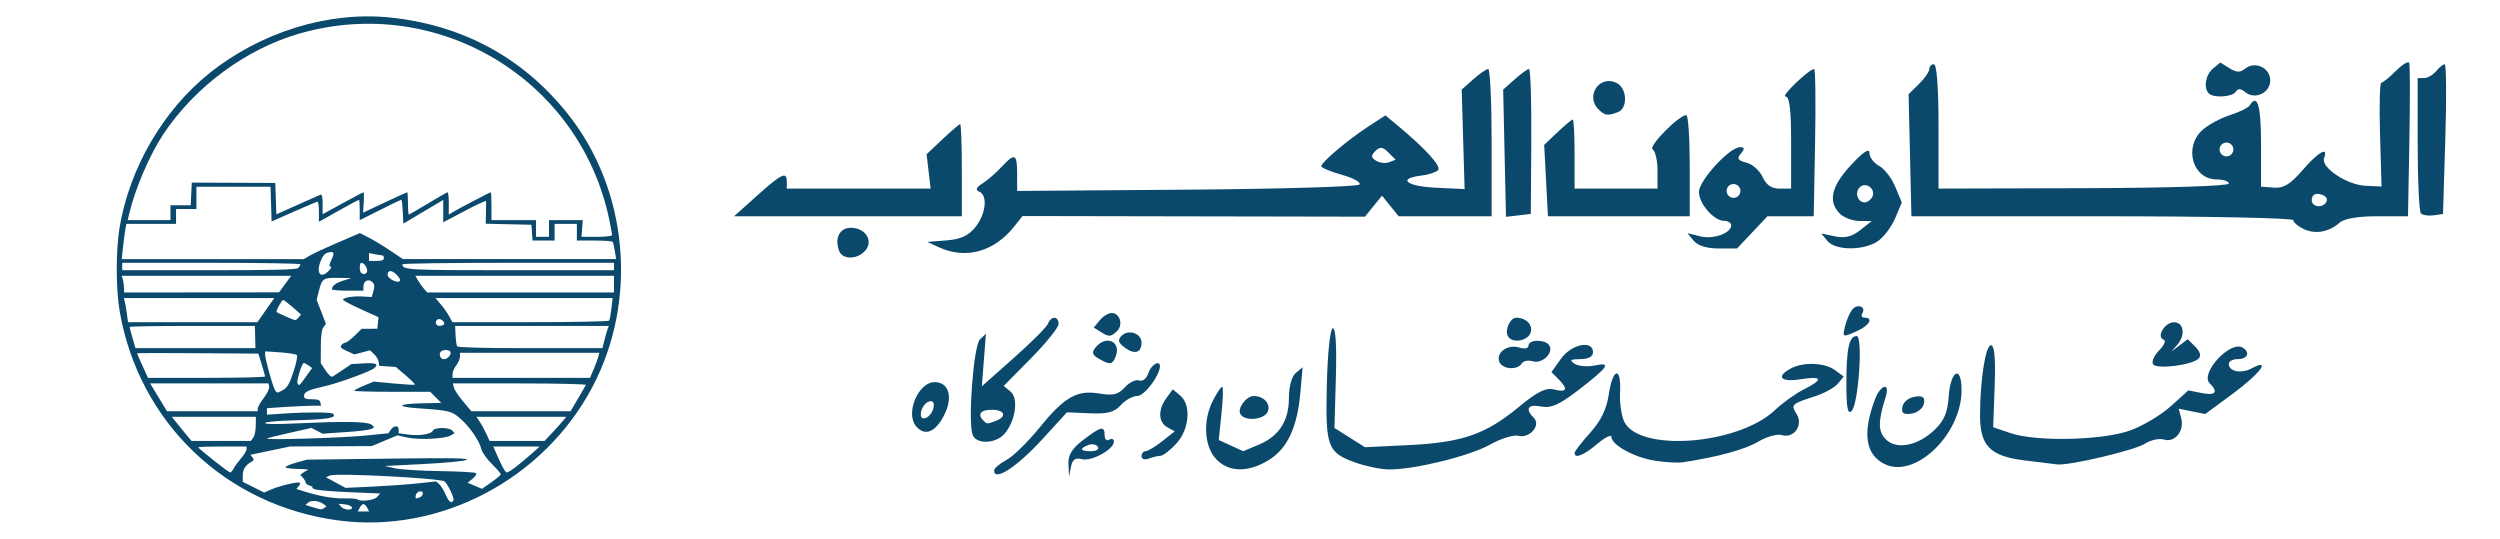
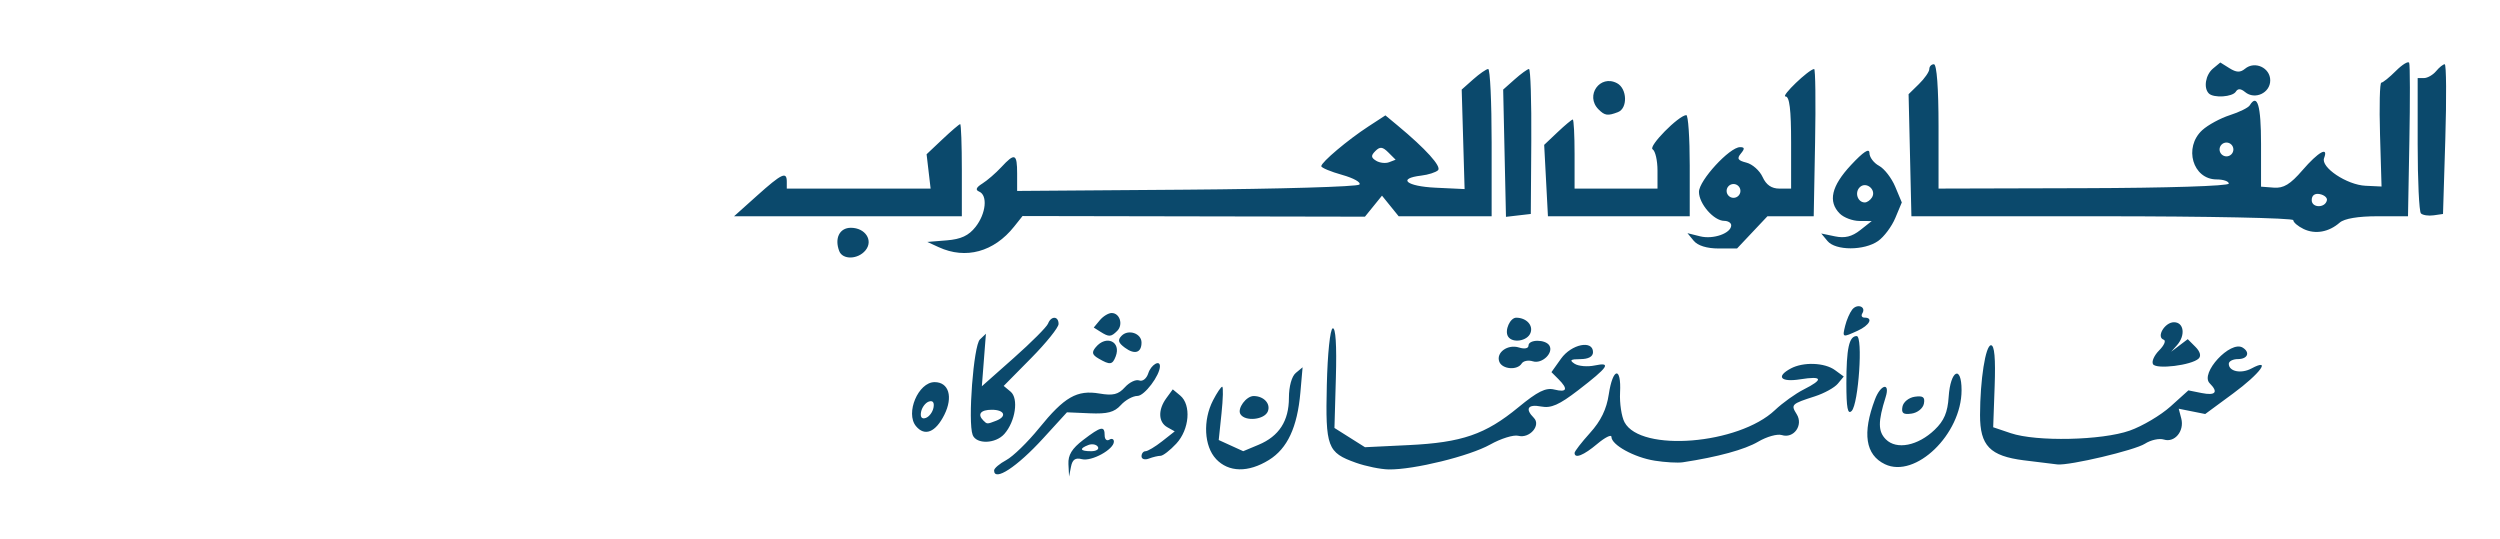
<svg xmlns="http://www.w3.org/2000/svg" xmlns:ns1="http://sodipodi.sourceforge.net/DTD/sodipodi-0.dtd" xmlns:ns2="http://www.inkscape.org/namespaces/inkscape" width="200" height="43.109" viewBox="0 0 200 43.109" fill="none" id="svg28" ns1:docname="arab contractor.svg" ns2:version="1.1.1 (3bf5ae0d25, 2021-09-20)">
  <defs id="defs32" />
-   <path style="fill:#0b496c;fill-opacity:1;stroke-width:0.148" d="M 27.147,41.646 C 18.09,40.484 11.107,33.824 9.571,24.885 9.265,23.101 9.263,20.007 9.567,18.193 10.363,13.451 13.037,8.848 16.716,5.887 20.843,2.566 26.273,0.886 31.22,1.402 37.02,2.007 41.813,4.603 45.396,9.08 50.264,15.163 51.069,23.995 47.39,30.965 43.501,38.332 35.25,42.686 27.147,41.646 Z m 2.227,-1.026 c -0.087,-0.163 -0.221,-0.297 -0.297,-0.297 -0.076,0 -0.21,0.134 -0.297,0.297 l -0.159,0.297 h 0.456 0.456 z m -3.445,0.022 0.193,-0.122 -0.193,-0.161 c -0.354,-0.293 -0.998,-0.378 -1.255,-0.164 l -0.243,0.202 0.579,0.175 c 0.726,0.219 0.69,0.216 0.92,0.071 z m 2.221,-0.059 c -0.034,-0.102 -0.285,-0.207 -0.56,-0.234 l -0.499,-0.049 0.194,0.234 c 0.233,0.281 0.954,0.322 0.864,0.049 z m 8.124,-0.552 c 0.1,-0.162 -0.468,-1.359 -0.721,-1.521 -0.404,-0.258 -8.679,-0.685 -9.156,-0.472 l -0.319,0.143 0.78,0.424 0.78,0.424 2.167,-0.101 c 1.192,-0.056 2.821,-0.172 3.62,-0.258 l 1.452,-0.157 0.242,0.2 c 0.133,0.11 0.368,0.484 0.522,0.831 0.277,0.624 0.462,0.766 0.634,0.488 z m -6.104,-0.279 0.248,-0.274 -2.447,-0.1 c -1.346,-0.055 -2.599,-0.162 -2.786,-0.236 -0.186,-0.075 -0.272,-0.147 -0.191,-0.16 0.082,-0.013 -0.006,-0.068 -0.194,-0.121 -0.189,-0.053 -0.344,-0.163 -0.345,-0.245 -10e-4,-0.082 -0.099,-0.256 -0.218,-0.387 l -0.216,-0.239 0.189,-0.15 c 0.104,-0.082 0.29,-0.187 0.412,-0.232 0.122,-0.045 -0.228,-0.088 -0.779,-0.094 -0.551,-0.006 -1.002,-0.068 -1.002,-0.137 0,-0.069 0.384,-0.233 0.854,-0.365 l 0.854,-0.24 6.532,-0.082 c 5.073,-0.064 6.467,-0.043 6.24,0.094 -0.174,0.105 -1.555,0.241 -3.414,0.336 l -3.122,0.16 0.816,0.184 c 0.449,0.101 2.064,0.202 3.588,0.223 1.525,0.022 2.827,0.095 2.895,0.163 0.068,0.068 -0.057,0.268 -0.277,0.445 l -0.4,0.321 0.577,0.245 0.577,0.245 0.751,-0.526 c 0.413,-0.289 0.751,-0.577 0.751,-0.64 0,-0.063 -0.325,-0.437 -0.723,-0.833 C 38.942,36.712 38.57,36.189 38.513,35.944 38.358,35.283 37.592,34.161 36.852,33.509 36.138,32.88 35.955,32.834 33.482,32.666 31.61,32.538 31.796,32.303 33.8,32.263 l 1.503,-0.03 -0.443,-0.445 -0.443,-0.445 h -3.04 c -1.672,0 -3.041,-0.038 -3.041,-0.084 -7.2e-5,-0.046 0.351,-0.23 0.781,-0.408 l 0.781,-0.324 1.614,0.153 c 0.888,0.084 1.642,0.125 1.675,0.091 0.034,-0.034 -0.294,-0.365 -0.729,-0.737 l -0.791,-0.675 -0.664,-0.047 -0.664,-0.047 -0.045,-0.316 c -0.025,-0.174 -0.192,-0.453 -0.371,-0.621 l -0.326,-0.305 -0.62,0.166 -0.62,0.166 -0.605,-0.273 c -0.479,-0.216 -0.57,-0.314 -0.438,-0.473 0.091,-0.11 0.239,-0.2 0.327,-0.2 0.089,0 0.415,-0.248 0.726,-0.551 l 0.565,-0.551 0.629,-0.005 0.629,-0.005 0.045,-0.46 0.045,-0.46 -1.418,-0.643 c -0.78,-0.354 -1.418,-0.693 -1.418,-0.753 0,-0.174 0.821,-0.309 1.59,-0.261 l 0.703,0.043 0.139,-0.485 c 0.107,-0.372 0.088,-0.537 -0.081,-0.705 -0.3,-0.3 -0.718,-0.11 -0.718,0.326 v 0.355 h -1.262 c -0.694,0 -1.261,-0.05 -1.26,-0.111 0.006,-0.281 0.292,-0.502 0.898,-0.692 l 0.658,-0.207 -1.058,-0.015 c -1.204,-0.017 -1.289,0.041 -1.545,1.059 l -0.176,0.698 0.372,0.963 0.372,0.963 -0.203,0.267 c -0.134,0.177 -0.204,0.705 -0.207,1.569 l -0.005,1.302 0.389,0.588 c 0.223,0.337 0.461,0.547 0.557,0.491 0.092,-0.053 0.468,-0.301 0.835,-0.551 l 0.668,-0.454 1.002,-0.057 c 0.981,-0.056 1.22,0.058 0.817,0.39 -0.334,0.275 -2.833,1.184 -3.971,1.444 -1.337,0.306 -1.633,0.447 -1.633,0.783 -1.48e-4,0.2 0.134,0.255 0.628,0.255 0.479,0 0.64,0.061 0.679,0.26 l 0.051,0.26 -0.716,7.68e-4 c -0.394,4.46e-4 -1.367,0.044 -2.163,0.097 l -1.447,0.096 v 0.26 0.26 l 1.447,-0.096 c 1.818,-0.121 3.714,-0.107 3.849,0.028 0.315,0.315 -0.404,0.445 -2.84,0.512 -1.622,0.045 -2.605,0.129 -2.605,0.223 0,0.102 0.886,0.109 2.709,0.023 3.521,-0.166 5.335,-0.141 5.748,0.08 0.594,0.318 0.098,0.478 -1.914,0.617 l -1.943,0.134 -0.446,-0.23 -0.446,-0.23 -1.744,0.39 c -0.959,0.214 -1.777,0.422 -1.817,0.461 -0.138,0.134 6.009,-0.053 7.863,-0.239 l 1.851,-0.185 0.198,-0.283 c 0.256,-0.365 0.627,-0.365 0.627,-4.46e-4 v 0.283 l 0.739,0.102 c 0.911,0.125 1.882,-0.025 1.991,-0.308 0.11,-0.286 1.329,-0.285 1.566,7.68e-4 l 0.176,0.212 -0.344,0.185 c -0.491,0.264 -2.54,0.352 -3.451,0.148 l -0.774,-0.173 -1.029,0.43 -1.029,0.43 -3.266,0.015 -3.266,0.015 -1.588,0.334 -1.588,0.334 0.171,0.206 c 0.132,0.159 0.115,0.237 -0.075,0.343 -0.493,0.276 -0.705,0.609 -0.705,1.104 v 0.507 l 0.854,0.428 0.854,0.428 0.601,-0.258 c 0.687,-0.295 2.152,-0.635 2.262,-0.525 0.041,0.041 -0.006,0.169 -0.103,0.286 l -0.176,0.213 0.489,0.155 c 1.31,0.415 2.392,0.611 3.297,0.597 0.547,-0.008 1.035,0.026 1.085,0.076 0.213,0.213 1.338,0.083 1.579,-0.183 z m 3.423,0.035 c 0.129,-0.05 0.235,-0.188 0.235,-0.308 0,-0.305 -0.504,-0.18 -0.566,0.14 -0.054,0.283 -0.018,0.302 0.331,0.168 z M 18.702,37.465 c 0.097,-0.184 0.366,-0.553 0.599,-0.822 0.233,-0.268 0.424,-0.586 0.424,-0.705 v -0.218 h -1.93 c -1.061,0 -1.93,0.029 -1.93,0.064 0,0.099 2.424,2.015 2.55,2.015 0.061,0 0.191,-0.15 0.287,-0.334 z m 22.601,-0.141 c 0.338,-0.261 0.898,-0.729 1.243,-1.039 l 0.628,-0.564 h -1.854 -1.854 l 0.205,0.482 c 0.441,1.036 0.75,1.596 0.881,1.596 0.075,0 0.414,-0.214 0.752,-0.475 z m -21.043,-2.309 c 0.108,-0.143 0.199,-0.577 0.202,-0.965 l 0.005,-0.705 h -3.358 -3.358 l 0.202,0.26 c 0.111,0.143 0.464,0.577 0.784,0.965 l 0.581,0.705 h 2.373 2.373 z m 23.896,-0.371 c 0.326,-0.347 0.718,-0.781 0.87,-0.965 l 0.278,-0.334 h -3.596 -3.596 l 0.275,0.408 c 0.151,0.225 0.388,0.659 0.527,0.965 l 0.253,0.557 h 2.198 2.198 z M 20.615,32.689 c 0,-0.116 0.219,-0.5 0.487,-0.854 0.268,-0.353 0.463,-0.759 0.434,-0.902 l -0.052,-0.26 H 16.747 12.011 l 0.676,1.113 0.676,1.113 h 3.626 3.626 z m 25.615,-0.782 c 0.323,-0.546 0.61,-1.047 0.637,-1.113 0.027,-0.066 -2.355,-0.12 -5.293,-0.12 h -5.343 l 0.082,0.334 c 0.045,0.184 0.378,0.685 0.74,1.113 l 0.658,0.779 h 3.966 3.966 z M 22.681,31.177 c 0.311,-0.184 0.496,-0.518 0.8,-1.443 0.223,-0.681 0.339,-1.259 0.266,-1.332 -0.071,-0.071 -0.671,-0.166 -1.333,-0.212 l -1.204,-0.083 v 0.272 c 0,0.331 0.574,2.417 0.764,2.777 0.168,0.318 0.203,0.319 0.709,0.02 z m 1.793,-1.044 0.495,-0.689 -0.276,-0.201 c -0.152,-0.111 -0.324,-0.201 -0.384,-0.201 -0.162,0 -0.613,1.455 -0.505,1.63 0.133,0.215 0.124,0.223 0.669,-0.537 z m -3.267,-0.016 c -0.001,-0.061 -0.123,-0.497 -0.27,-0.969 l -0.268,-0.858 -4.852,-0.033 c -2.668,-0.018 -4.852,-0.015 -4.852,0.007 0,0.022 0.196,0.473 0.436,1.002 l 0.436,0.962 h 4.686 c 2.577,0 4.685,-0.05 4.683,-0.111 z m 26.284,-0.57 c 0.161,-0.375 0.328,-0.826 0.373,-1.002 l 0.08,-0.32 h -5.574 -5.574 v 0.314 c 0,0.173 -0.134,0.484 -0.297,0.691 -0.163,0.208 -0.297,0.517 -0.297,0.688 v 0.311 h 5.498 5.498 z M 35.876,28.566 c 0.292,-0.292 0.203,-0.564 -0.184,-0.564 -0.409,0 -0.595,0.207 -0.472,0.527 0.1,0.262 0.414,0.28 0.656,0.037 z m -15.463,-1.602 -0.021,-0.89 -5.01,-0.001 c -2.756,-6.04e-4 -5.01,0.039 -5.01,0.087 0,0.049 0.105,0.449 0.233,0.891 l 0.233,0.802 h 4.798 4.798 z m 27.943,0.241 c 0.09,-0.357 0.205,-0.758 0.256,-0.891 l 0.093,-0.242 h -6.147 -6.147 l 0.034,0.739 c 0.019,0.407 0.076,0.807 0.128,0.891 0.061,0.099 2.101,0.151 5.857,0.151 h 5.763 z M 35.524,25.94 c 0.112,-0.181 -0.311,-0.51 -0.503,-0.392 -0.263,0.162 -0.171,0.524 0.133,0.524 0.158,0 0.325,-0.059 0.37,-0.132 z M 21.266,24.81 21.941,23.845 H 15.924 9.906 l 0.072,0.26 c 0.039,0.143 0.115,0.577 0.168,0.965 l 0.096,0.705 h 5.175 5.175 z m 27.468,0.837 c 0.044,-0.071 0.124,-0.505 0.178,-0.965 l 0.098,-0.837 h -7.087 -7.087 l 0.424,0.498 c 0.233,0.274 0.537,0.708 0.677,0.965 l 0.253,0.467 h 6.233 c 3.428,0 6.269,-0.058 6.313,-0.128 z M 23.889,25.393 24.083,25.161 23.425,24.583 c -0.362,-0.318 -0.706,-0.58 -0.765,-0.584 -0.122,-0.007 -0.611,0.884 -0.53,0.965 0.07,0.07 1.354,0.638 1.473,0.651 0.051,0.006 0.18,-0.094 0.286,-0.222 z m -1.08,-2.668 0.487,-0.662 H 16.52 9.743 l 0.09,0.334 c 0.049,0.184 0.09,0.484 0.092,0.668 l 0.002,0.334 6.198,-0.006 6.198,-0.006 z m 26.309,0.006 v -0.668 h -7.944 -7.944 l 0.187,0.334 c 0.103,0.184 0.315,0.484 0.472,0.668 l 0.286,0.334 h 7.471 7.471 z M 31.722,21.969 c -0.386,-0.386 -0.715,-0.374 -0.715,0.024 0,0.281 0.772,0.685 0.96,0.502 0.091,-0.089 0.002,-0.28 -0.244,-0.527 z m -5.324,-0.417 c 0.126,-0.152 0.136,-0.231 0.027,-0.231 -0.104,0 -0.074,-0.189 0.083,-0.518 0.284,-0.595 0.225,-0.721 -0.28,-0.594 -0.253,0.063 -0.43,0.279 -0.595,0.724 -0.381,1.029 0.1,1.419 0.764,0.619 z m 2.976,0.096 c 0,-0.275 -0.265,-0.624 -0.475,-0.624 -0.143,0 -0.16,0.652 -0.02,0.792 0.195,0.195 0.495,0.094 0.495,-0.168 z m -5.522,-0.208 c 0.098,-0.098 0.178,-0.232 0.178,-0.297 0,-0.065 -3.207,-0.119 -7.126,-0.119 H 9.778 v 0.297 0.297 h 6.948 c 5.206,0 6.992,-0.045 7.126,-0.178 z m 25.267,-0.119 v -0.297 h -8.462 c -4.654,0 -8.462,0.053 -8.462,0.119 0,0.453 0.404,0.475 8.64,0.475 h 8.284 z M 30.71,20.653 c 0,-0.122 -0.058,-0.223 -0.13,-0.223 -0.071,0 -0.339,-0.042 -0.594,-0.093 l -0.464,-0.093 v 0.315 0.315 h 0.594 c 0.429,0 0.594,-0.062 0.594,-0.223 z m -5.91,-0.215 c 0.27,-0.159 1.278,-0.627 2.24,-1.039 l 1.749,-0.75 0.705,0.357 c 0.388,0.197 1.163,0.664 1.722,1.039 L 32.234,20.727 h 8.529 8.529 l -0.104,-0.631 c -0.057,-0.347 -0.134,-0.681 -0.17,-0.742 -0.036,-0.061 -0.697,-0.111 -1.467,-0.111 h -1.402 v -0.668 -0.668 h -0.891 -0.891 v 0.668 0.668 h -0.882 -0.882 l -0.046,-0.631 -0.046,-0.631 -1.829,-0.042 -1.829,-0.042 0.022,-0.849 c 0.012,-0.467 0.017,-0.899 0.01,-0.961 -0.007,-0.062 -0.78,0.295 -1.719,0.793 l -1.707,0.904 V 16.889 15.994 l -1.596,0.947 -1.596,0.947 -0.044,-0.955 c -0.024,-0.525 -0.075,-0.955 -0.114,-0.955 -0.038,0 -0.804,0.368 -1.7,0.818 l -1.631,0.818 v -0.818 c 0,-0.45 -0.025,-0.818 -0.056,-0.818 -0.031,0 -0.766,0.396 -1.633,0.881 l -1.577,0.881 v -0.806 c 0,-0.443 -0.05,-0.802 -0.111,-0.798 -0.061,0.005 -0.913,0.362 -1.893,0.795 l -1.781,0.786 -0.042,-1.389 -0.042,-1.389 h -2.964 -2.964 v 0.891 0.891 h -0.816 -0.816 v 0.594 0.594 h -1.988 -1.988 l -0.085,0.482 c -0.047,0.265 -0.129,0.9 -0.184,1.41 l -0.099,0.928 h 7.285 7.285 z m 19.122,-2.16 v -0.668 h 1.351 1.351 l -0.053,0.668 -0.053,0.668 h 1.226 c 0.674,0 1.226,-0.062 1.226,-0.139 0,-0.076 -0.102,-0.627 -0.226,-1.225 C 46.408,6.344 35.011,-0.504 23.955,2.686 19.682,3.919 15.615,6.92 13.085,10.707 c -1.117,1.673 -2.313,4.472 -2.775,6.495 l -0.093,0.408 h 1.71 1.71 v -0.594 -0.594 h 0.809 0.809 l 0.044,-0.907 0.044,-0.907 3.34,0.014 3.34,0.014 0.043,1.255 0.043,1.255 1.664,-0.744 c 0.915,-0.409 1.748,-0.779 1.85,-0.823 0.136,-0.058 0.186,0.142 0.186,0.74 v 0.819 l 1.596,-0.875 c 0.878,-0.481 1.629,-0.876 1.67,-0.878 0.041,-0.002 0.051,0.363 0.023,0.811 l -0.051,0.814 1.733,-0.814 c 0.953,-0.448 1.761,-0.814 1.795,-0.814 0.034,0 0.062,0.401 0.062,0.891 0,0.49 0.03,0.891 0.067,0.891 0.037,0 0.731,-0.401 1.542,-0.891 0.811,-0.49 1.516,-0.891 1.566,-0.891 0.05,0 0.091,0.402 0.091,0.894 v 0.894 l 0.334,-0.207 c 0.397,-0.246 2.953,-1.581 3.028,-1.581 0.029,0 0.052,0.501 0.052,1.113 v 1.113 h 1.781 1.781 v 0.668 0.668 h 0.52 0.52 z" id="path9588" ns1:nodetypes="sscssssssssscccsscsscsssscssssscccsscsssscsssscscssssscssscsssscccssssssscccssscssscccsscccssssccccccsscssscssscsscccsscssscssssssccscccsscsssscccssscsscssscsscccccccscscccssscssssssssssscsssssscccssssscccsscccssscccsscccsssscccccccsssscsscccssssscsssscsssscscssscscsscccssscccssssscccssccccsscccssscsssssccccssccccsscccsscssscsssssccccssccccccccssccccssssssssssssssssscccssccsssccssscccsssscsscccssscccccccccccccccscccccssscssscssscccccccccccccsscccsccccccsssssscccccccccccccssscssscssssssscssscccccccc" />
  <path style="fill:#0b496c;fill-opacity:1;stroke-width:0.369" d="m 79.528,37.634 c 0,-0.168 0.439,-0.541 0.975,-0.828 0.536,-0.287 1.716,-1.435 2.62,-2.55 2.03,-2.504 3.032,-3.078 4.836,-2.773 1.089,0.184 1.505,0.081 2.032,-0.501 0.364,-0.403 0.881,-0.648 1.147,-0.546 0.272,0.104 0.591,-0.149 0.727,-0.578 0.213,-0.671 0.93,-1.103 0.93,-0.561 0,0.734 -1.241,2.377 -1.795,2.377 -0.369,0 -0.97,0.331 -1.335,0.735 -0.518,0.572 -1.069,0.717 -2.487,0.655 l -1.822,-0.079 -1.901,2.081 c -2.101,2.3 -3.928,3.494 -3.928,2.567 z m 5.947,-0.504 c -0.037,-0.728 0.28,-1.247 1.182,-1.935 1.432,-1.092 1.716,-1.153 1.716,-0.366 0,0.316 0.166,0.472 0.369,0.347 0.203,-0.125 0.369,-0.056 0.369,0.154 0,0.625 -1.788,1.605 -2.56,1.403 -0.519,-0.136 -0.759,0.03 -0.871,0.602 l -0.155,0.789 z m 2.355,-1.385 c -0.12,-0.194 -0.461,-0.259 -0.759,-0.145 -0.762,0.292 -0.672,0.497 0.218,0.497 0.417,0 0.661,-0.159 0.541,-0.352 z m 9.453,0.974 c -0.959,-1.021 -1.065,-3.097 -0.239,-4.694 0.309,-0.598 0.638,-1.087 0.731,-1.087 0.093,0 0.069,0.959 -0.054,2.132 l -0.223,2.132 0.98,0.447 0.98,0.447 1.227,-0.513 c 1.641,-0.685 2.429,-1.906 2.429,-3.76 0,-0.904 0.224,-1.717 0.547,-1.985 l 0.547,-0.454 -0.177,2.018 c -0.243,2.778 -1.039,4.484 -2.517,5.397 -1.657,1.024 -3.224,0.995 -4.233,-0.079 z m 11.182,0.297 c -2.277,-0.811 -2.436,-1.236 -2.319,-6.226 0.059,-2.511 0.261,-4.453 0.471,-4.523 0.235,-0.079 0.327,1.339 0.254,3.923 l -0.115,4.047 1.221,0.77 1.221,0.77 3.501,-0.169 c 4.251,-0.205 6.137,-0.854 8.761,-3.015 1.554,-1.28 2.203,-1.601 2.887,-1.429 1.013,0.254 1.126,-0.036 0.326,-0.836 l -0.557,-0.557 0.766,-1.076 c 0.83,-1.166 2.559,-1.519 2.559,-0.523 0,0.356 -0.361,0.555 -1.014,0.558 -0.794,0.004 -0.894,0.084 -0.461,0.368 0.304,0.199 1.03,0.262 1.612,0.139 1.372,-0.289 1.1,0.117 -1.325,1.983 -1.523,1.171 -2.167,1.454 -2.96,1.301 -1.061,-0.206 -1.312,0.181 -0.587,0.906 0.595,0.595 -0.336,1.673 -1.241,1.437 -0.375,-0.098 -1.389,0.217 -2.253,0.701 -1.651,0.923 -6.11,2.018 -8.106,1.99 -0.646,-0.009 -1.835,-0.252 -2.643,-0.539 z m 42.329,0.121 c -1.558,-0.747 -1.823,-2.472 -0.797,-5.186 0.461,-1.218 1.234,-1.385 0.855,-0.184 -0.62,1.964 -0.616,2.749 0.019,3.384 0.853,0.853 2.561,0.517 3.903,-0.77 0.755,-0.724 1.036,-1.386 1.119,-2.637 0.141,-2.132 1.032,-2.587 1.032,-0.527 0,3.52 -3.695,7.088 -6.131,5.92 z m -18.422,-0.284 c -1.631,-0.257 -3.457,-1.262 -3.457,-1.902 0,-0.216 -0.51,0.037 -1.134,0.561 -1.093,0.92 -1.815,1.207 -1.815,0.722 0,-0.127 0.558,-0.849 1.24,-1.604 0.865,-0.958 1.318,-1.89 1.497,-3.085 0.322,-2.145 1.011,-2.257 0.902,-0.146 -0.044,0.862 0.117,1.934 0.358,2.383 1.295,2.414 9.126,1.779 12.034,-0.975 0.609,-0.577 1.646,-1.32 2.305,-1.652 1.607,-0.81 1.509,-1.097 -0.276,-0.812 -1.575,0.252 -1.983,-0.212 -0.761,-0.866 1.004,-0.537 2.705,-0.474 3.533,0.131 l 0.702,0.513 -0.476,0.574 c -0.262,0.316 -1.085,0.77 -1.829,1.01 -1.893,0.61 -1.942,0.658 -1.459,1.432 0.548,0.878 -0.235,1.972 -1.194,1.668 -0.354,-0.112 -1.204,0.126 -1.888,0.53 -1.07,0.631 -3.237,1.224 -6.025,1.647 -0.405,0.062 -1.42,0.004 -2.256,-0.128 z m 29.547,-0.026 c -2.727,-0.347 -3.521,-1.166 -3.516,-3.627 0.005,-2.812 0.44,-5.58 0.877,-5.581 0.278,-7.5e-4 0.372,1.05 0.292,3.28 l -0.117,3.281 1.407,0.475 c 2.054,0.693 7.291,0.58 9.516,-0.206 1.014,-0.358 2.484,-1.229 3.268,-1.935 l 1.425,-1.284 1.063,0.213 c 1.115,0.223 1.353,-0.069 0.64,-0.782 -0.799,-0.799 1.663,-3.457 2.642,-2.852 0.617,0.381 0.397,0.917 -0.376,0.917 -0.405,0 -0.737,0.171 -0.737,0.38 0,0.613 0.986,0.816 1.814,0.372 1.638,-0.877 0.697,0.405 -1.467,1.999 l -2.233,1.644 -1.06,-0.212 -1.06,-0.212 0.204,0.78 c 0.263,1.005 -0.527,1.961 -1.392,1.687 -0.368,-0.117 -1.049,0.033 -1.514,0.333 -0.814,0.524 -6.023,1.756 -7.004,1.657 -0.262,-0.027 -1.463,-0.174 -2.67,-0.328 z M 91.322,36.506 c 0,-0.224 0.143,-0.408 0.319,-0.408 0.175,0 0.773,-0.357 1.328,-0.794 l 1.009,-0.794 -0.591,-0.33 c -0.727,-0.407 -0.76,-1.396 -0.078,-2.329 l 0.513,-0.702 0.593,0.492 c 0.9,0.747 0.741,2.714 -0.311,3.849 -0.497,0.536 -1.064,0.975 -1.26,0.975 -0.196,0 -0.618,0.101 -0.939,0.224 -0.321,0.123 -0.583,0.04 -0.583,-0.184 z M 77.813,34.795 c -0.394,-1.027 0.071,-7.153 0.58,-7.638 l 0.481,-0.458 -0.163,2.101 -0.163,2.101 2.556,-2.266 c 1.406,-1.246 2.639,-2.482 2.74,-2.746 0.244,-0.636 0.842,-0.615 0.842,0.03 0,0.28 -0.988,1.51 -2.195,2.732 l -2.195,2.223 0.553,0.459 c 0.656,0.544 0.385,2.381 -0.499,3.382 -0.702,0.796 -2.244,0.844 -2.538,0.079 z m 1.869,-1.132 c 0.897,-0.344 0.691,-0.882 -0.338,-0.882 -0.895,0 -1.177,0.359 -0.676,0.86 0.299,0.299 0.292,0.299 1.014,0.022 z m -6.403,0.429 c -0.864,-1.041 0.185,-3.522 1.489,-3.522 1.139,0 1.492,1.186 0.779,2.613 -0.703,1.406 -1.568,1.753 -2.268,0.909 z m 1.4,-1.476 c 0.081,-0.42 -0.051,-0.597 -0.369,-0.492 -0.273,0.091 -0.553,0.461 -0.623,0.822 -0.081,0.42 0.051,0.597 0.369,0.492 0.273,-0.091 0.553,-0.461 0.623,-0.822 z m 24.556,0.518 c -0.278,-0.45 0.465,-1.461 1.069,-1.452 0.805,0.011 1.359,0.613 1.126,1.222 -0.26,0.677 -1.817,0.841 -2.194,0.231 z m 48.475,-2.46 c 0,-2.795 0.216,-3.789 0.825,-3.789 0.515,0 0.149,5.439 -0.402,5.99 -0.318,0.318 -0.423,-0.228 -0.423,-2.201 z m 4.486,1.861 c 0.071,-0.375 0.51,-0.729 0.987,-0.797 0.664,-0.095 0.829,0.03 0.73,0.553 -0.071,0.375 -0.51,0.729 -0.987,0.797 -0.664,0.095 -0.829,-0.03 -0.73,-0.553 z m -32.251,-3.596 c -0.282,-0.736 0.675,-1.425 1.579,-1.138 0.439,0.139 0.755,0.075 0.755,-0.154 0,-0.507 1.356,-0.514 1.668,-0.009 0.365,0.59 -0.585,1.501 -1.321,1.267 -0.36,-0.114 -0.761,-0.035 -0.891,0.176 -0.348,0.563 -1.557,0.467 -1.791,-0.142 z m 52.298,0.197 c -0.13,-0.21 0.092,-0.709 0.492,-1.109 0.4,-0.4 0.563,-0.783 0.361,-0.85 -0.62,-0.207 0.08,-1.398 0.821,-1.398 0.805,0 0.941,1.054 0.237,1.843 l -0.461,0.517 0.663,-0.503 0.663,-0.503 0.611,0.611 c 0.384,0.384 0.48,0.735 0.258,0.944 -0.564,0.533 -3.379,0.879 -3.645,0.449 z M 87.892,28.686 c -0.526,-0.306 -0.574,-0.497 -0.231,-0.91 0.836,-1.007 2.049,-0.449 1.596,0.734 -0.261,0.68 -0.456,0.705 -1.364,0.177 z M 89.994,27.818 c -0.539,-0.398 -0.6,-0.617 -0.263,-0.959 0.541,-0.548 1.591,-0.19 1.591,0.544 0,0.82 -0.547,0.991 -1.328,0.415 z m 30.649,-0.901 c -0.294,-0.476 0.162,-1.509 0.664,-1.502 0.81,0.011 1.366,0.611 1.131,1.222 -0.251,0.655 -1.448,0.841 -1.795,0.28 z m -32.614,-0.379 -0.529,-0.335 0.482,-0.581 c 0.265,-0.32 0.693,-0.581 0.95,-0.581 0.653,0 0.943,0.931 0.445,1.429 -0.496,0.496 -0.658,0.504 -1.348,0.067 z m 59.586,-0.483 c 0.112,-0.456 0.364,-1.035 0.56,-1.286 0.4,-0.512 1.142,-0.239 0.811,0.298 -0.117,0.189 -0.036,0.343 0.178,0.343 0.721,0 0.399,0.615 -0.548,1.047 -1.234,0.562 -1.236,0.561 -1.001,-0.402 z M 67.139,20.087 c -0.393,-1.023 0.027,-1.864 0.929,-1.864 1.163,0 1.821,1.023 1.166,1.812 -0.605,0.729 -1.824,0.76 -2.095,0.052 z m 7.967,-0.308 -0.921,-0.424 1.556,-0.126 c 1.141,-0.092 1.755,-0.379 2.303,-1.076 0.838,-1.065 0.987,-2.532 0.287,-2.826 -0.32,-0.134 -0.242,-0.331 0.256,-0.642 0.394,-0.247 1.077,-0.837 1.516,-1.311 1.084,-1.169 1.268,-1.094 1.268,0.519 l -1.47e-4,1.382 13.535,-0.101 c 7.444,-0.056 13.673,-0.239 13.841,-0.407 0.168,-0.168 -0.449,-0.517 -1.373,-0.776 -0.923,-0.258 -1.675,-0.573 -1.671,-0.699 0.011,-0.322 2.129,-2.107 3.759,-3.169 l 1.371,-0.893 0.977,0.811 c 2.25,1.867 3.533,3.287 3.233,3.577 -0.176,0.17 -0.781,0.364 -1.344,0.43 -1.938,0.228 -1.196,0.857 1.141,0.968 l 2.328,0.11 -0.116,-3.98 -0.116,-3.98 0.921,-0.818 c 0.507,-0.45 1.046,-0.823 1.198,-0.829 0.152,-0.006 0.276,2.642 0.276,5.885 v 5.897 h -3.719 -3.719 l -0.667,-0.824 -0.667,-0.824 -0.682,0.841 -0.682,0.841 -13.696,-0.026 -13.696,-0.026 -0.678,0.851 c -1.61,2.02 -3.867,2.636 -6.022,1.643 z M 111.071,12.199 c -0.463,-0.463 -0.671,-0.486 -1.039,-0.119 -0.368,0.368 -0.357,0.524 0.056,0.779 0.284,0.176 0.752,0.229 1.039,0.119 l 0.523,-0.201 z m 24.431,7.068 -0.506,-0.614 1.021,0.254 c 1.048,0.261 2.48,-0.248 2.48,-0.882 0,-0.196 -0.249,-0.356 -0.553,-0.356 -0.835,0 -2.027,-1.364 -2.027,-2.321 0,-0.909 2.45,-3.576 3.286,-3.576 0.376,0 0.391,0.119 0.067,0.51 -0.337,0.406 -0.246,0.555 0.445,0.728 0.477,0.12 1.059,0.636 1.292,1.148 0.29,0.637 0.717,0.93 1.353,0.93 h 0.929 v -3.686 c 0,-2.642 -0.127,-3.686 -0.447,-3.686 -0.402,0 1.849,-2.16 2.29,-2.197 0.101,-0.009 0.135,2.638 0.075,5.882 l -0.11,5.897 h -1.85 -1.85 l -1.217,1.29 -1.217,1.29 h -1.478 c -0.931,0 -1.665,-0.227 -1.984,-0.614 z m 3.733,-3.993 c 0,-0.304 -0.249,-0.553 -0.553,-0.553 -0.304,0 -0.553,0.249 -0.553,0.553 0,0.304 0.249,0.553 0.553,0.553 0.304,0 0.553,-0.249 0.553,-0.553 z m 6.963,4.006 -0.499,-0.601 1.098,0.229 c 0.791,0.165 1.356,0.026 2.02,-0.497 l 0.921,-0.726 -0.987,-0.008 c -0.543,-0.004 -1.248,-0.269 -1.566,-0.587 -0.963,-0.962 -0.677,-2.203 0.895,-3.888 0.992,-1.064 1.474,-1.38 1.474,-0.965 0,0.339 0.346,0.801 0.768,1.027 0.423,0.226 1.005,0.978 1.295,1.671 l 0.527,1.26 -0.519,1.242 c -0.285,0.683 -0.905,1.512 -1.377,1.843 -1.115,0.781 -3.403,0.781 -4.051,2.32e-4 z m 3.561,-3.485 c 0.38,-0.615 -0.474,-1.319 -0.983,-0.811 -0.425,0.425 -0.159,1.212 0.41,1.212 0.179,0 0.436,-0.18 0.573,-0.401 z m 34.533,2.527 c -0.456,-0.218 -0.829,-0.537 -0.829,-0.709 0,-0.172 -6.874,-0.312 -15.275,-0.312 h -15.275 l -0.113,-4.883 -0.113,-4.883 0.829,-0.812 c 0.456,-0.446 0.829,-0.985 0.829,-1.198 0,-0.212 0.166,-0.386 0.369,-0.386 0.227,0 0.369,1.904 0.369,4.974 v 4.974 l 11.61,-0.032 c 6.681,-0.018 11.61,-0.174 11.61,-0.367 0,-0.184 -0.438,-0.334 -0.973,-0.334 -1.912,0 -2.658,-2.566 -1.146,-3.945 0.456,-0.416 1.449,-0.954 2.206,-1.197 0.757,-0.242 1.472,-0.595 1.588,-0.783 0.612,-0.991 0.905,0.005 0.905,3.081 v 3.423 l 1.022,0.078 c 0.786,0.06 1.317,-0.263 2.295,-1.396 1.267,-1.467 2.097,-1.932 1.727,-0.968 -0.284,0.739 1.82,2.144 3.316,2.214 l 1.281,0.06 -0.122,-4.155 c -0.067,-2.285 -0.02,-4.154 0.104,-4.154 0.124,2.649e-4 0.649,-0.422 1.165,-0.939 0.516,-0.516 0.995,-0.807 1.064,-0.645 0.069,0.162 0.075,2.989 0.015,6.283 l -0.11,5.989 h -2.441 c -1.551,0 -2.653,0.186 -3.023,0.509 -0.872,0.763 -1.957,0.955 -2.885,0.512 z m 1.862,-2.306 c 0.04,-0.2 -0.218,-0.419 -0.572,-0.488 -0.403,-0.078 -0.645,0.103 -0.645,0.483 0,0.641 1.089,0.646 1.217,0.005 z m -7.483,-4.059 c 0,-0.304 -0.249,-0.553 -0.553,-0.553 -0.304,0 -0.553,0.249 -0.553,0.553 0,0.304 0.249,0.553 0.553,0.553 0.304,0 0.553,-0.249 0.553,-0.553 z M 60.557,15.659 c 1.989,-1.782 2.386,-1.969 2.386,-1.122 v 0.553 h 5.753 5.753 l -0.161,-1.375 -0.161,-1.375 1.277,-1.205 c 0.703,-0.663 1.337,-1.205 1.41,-1.205 0.073,0 0.133,1.659 0.133,3.686 v 3.686 h -9.112 -9.112 z m 59.809,-3.403 -0.112,-5.09 0.921,-0.818 c 0.507,-0.45 1.022,-0.823 1.144,-0.829 0.123,-0.006 0.206,2.601 0.184,5.793 l -0.039,5.805 -0.993,0.115 -0.993,0.115 z m 3.319,2.189 -0.151,-2.856 1.071,-1.014 c 0.589,-0.557 1.136,-1.014 1.216,-1.014 0.08,0 0.145,1.244 0.145,2.764 v 2.764 h 3.317 3.317 v -1.452 c 0,-0.799 -0.175,-1.561 -0.39,-1.693 -0.367,-0.227 2.069,-2.701 2.693,-2.736 0.152,-0.008 0.276,1.809 0.276,4.039 v 4.054 h -5.672 -5.672 z m 69.989,2.626 c -0.144,-0.144 -0.261,-2.638 -0.261,-5.544 V 6.245 h 0.508 c 0.279,0 0.714,-0.249 0.967,-0.553 0.252,-0.304 0.563,-0.553 0.69,-0.553 0.127,-3.5e-4 0.148,2.695 0.047,5.989 l -0.184,5.99 -0.752,0.108 c -0.414,0.059 -0.87,-0.01 -1.014,-0.154 z M 127.883,8.751 c -1.1,-1.1 0.12,-2.823 1.483,-2.093 0.812,0.434 0.86,2.009 0.071,2.312 -0.823,0.316 -1.053,0.283 -1.555,-0.219 z M 176.705,7.473 C 176.266,7.034 176.445,5.978 177.042,5.483 l 0.583,-0.484 0.736,0.46 c 0.554,0.346 0.862,0.356 1.242,0.04 0.783,-0.65 2.016,-0.081 2.016,0.931 0,1.01 -1.232,1.581 -2.012,0.934 -0.346,-0.287 -0.577,-0.296 -0.741,-0.03 -0.265,0.428 -1.775,0.526 -2.161,0.141 z" id="path9269" ns1:nodetypes="sscccscsscccssccssscccccsscccsccccssccscccscccccsscscssssssssssccssssssssscscsssssssssscssssssccscscssscssssssscccssssccsscccccccscssscccssscccssscscccsssscssscccscsssssssssssssscssssssscccssssscscsscscsssccsssssssssssssscscssssccsssscsssscccsssccccccccccssssccsscssssssssscsssscccccsssssssccsscsssssscssscssssssscccsssscssssssscsssscssssscssssssssssssssscccccssscccsccsssccccccssscccssssccccsscsssscsssssssscsssssss" />
</svg>